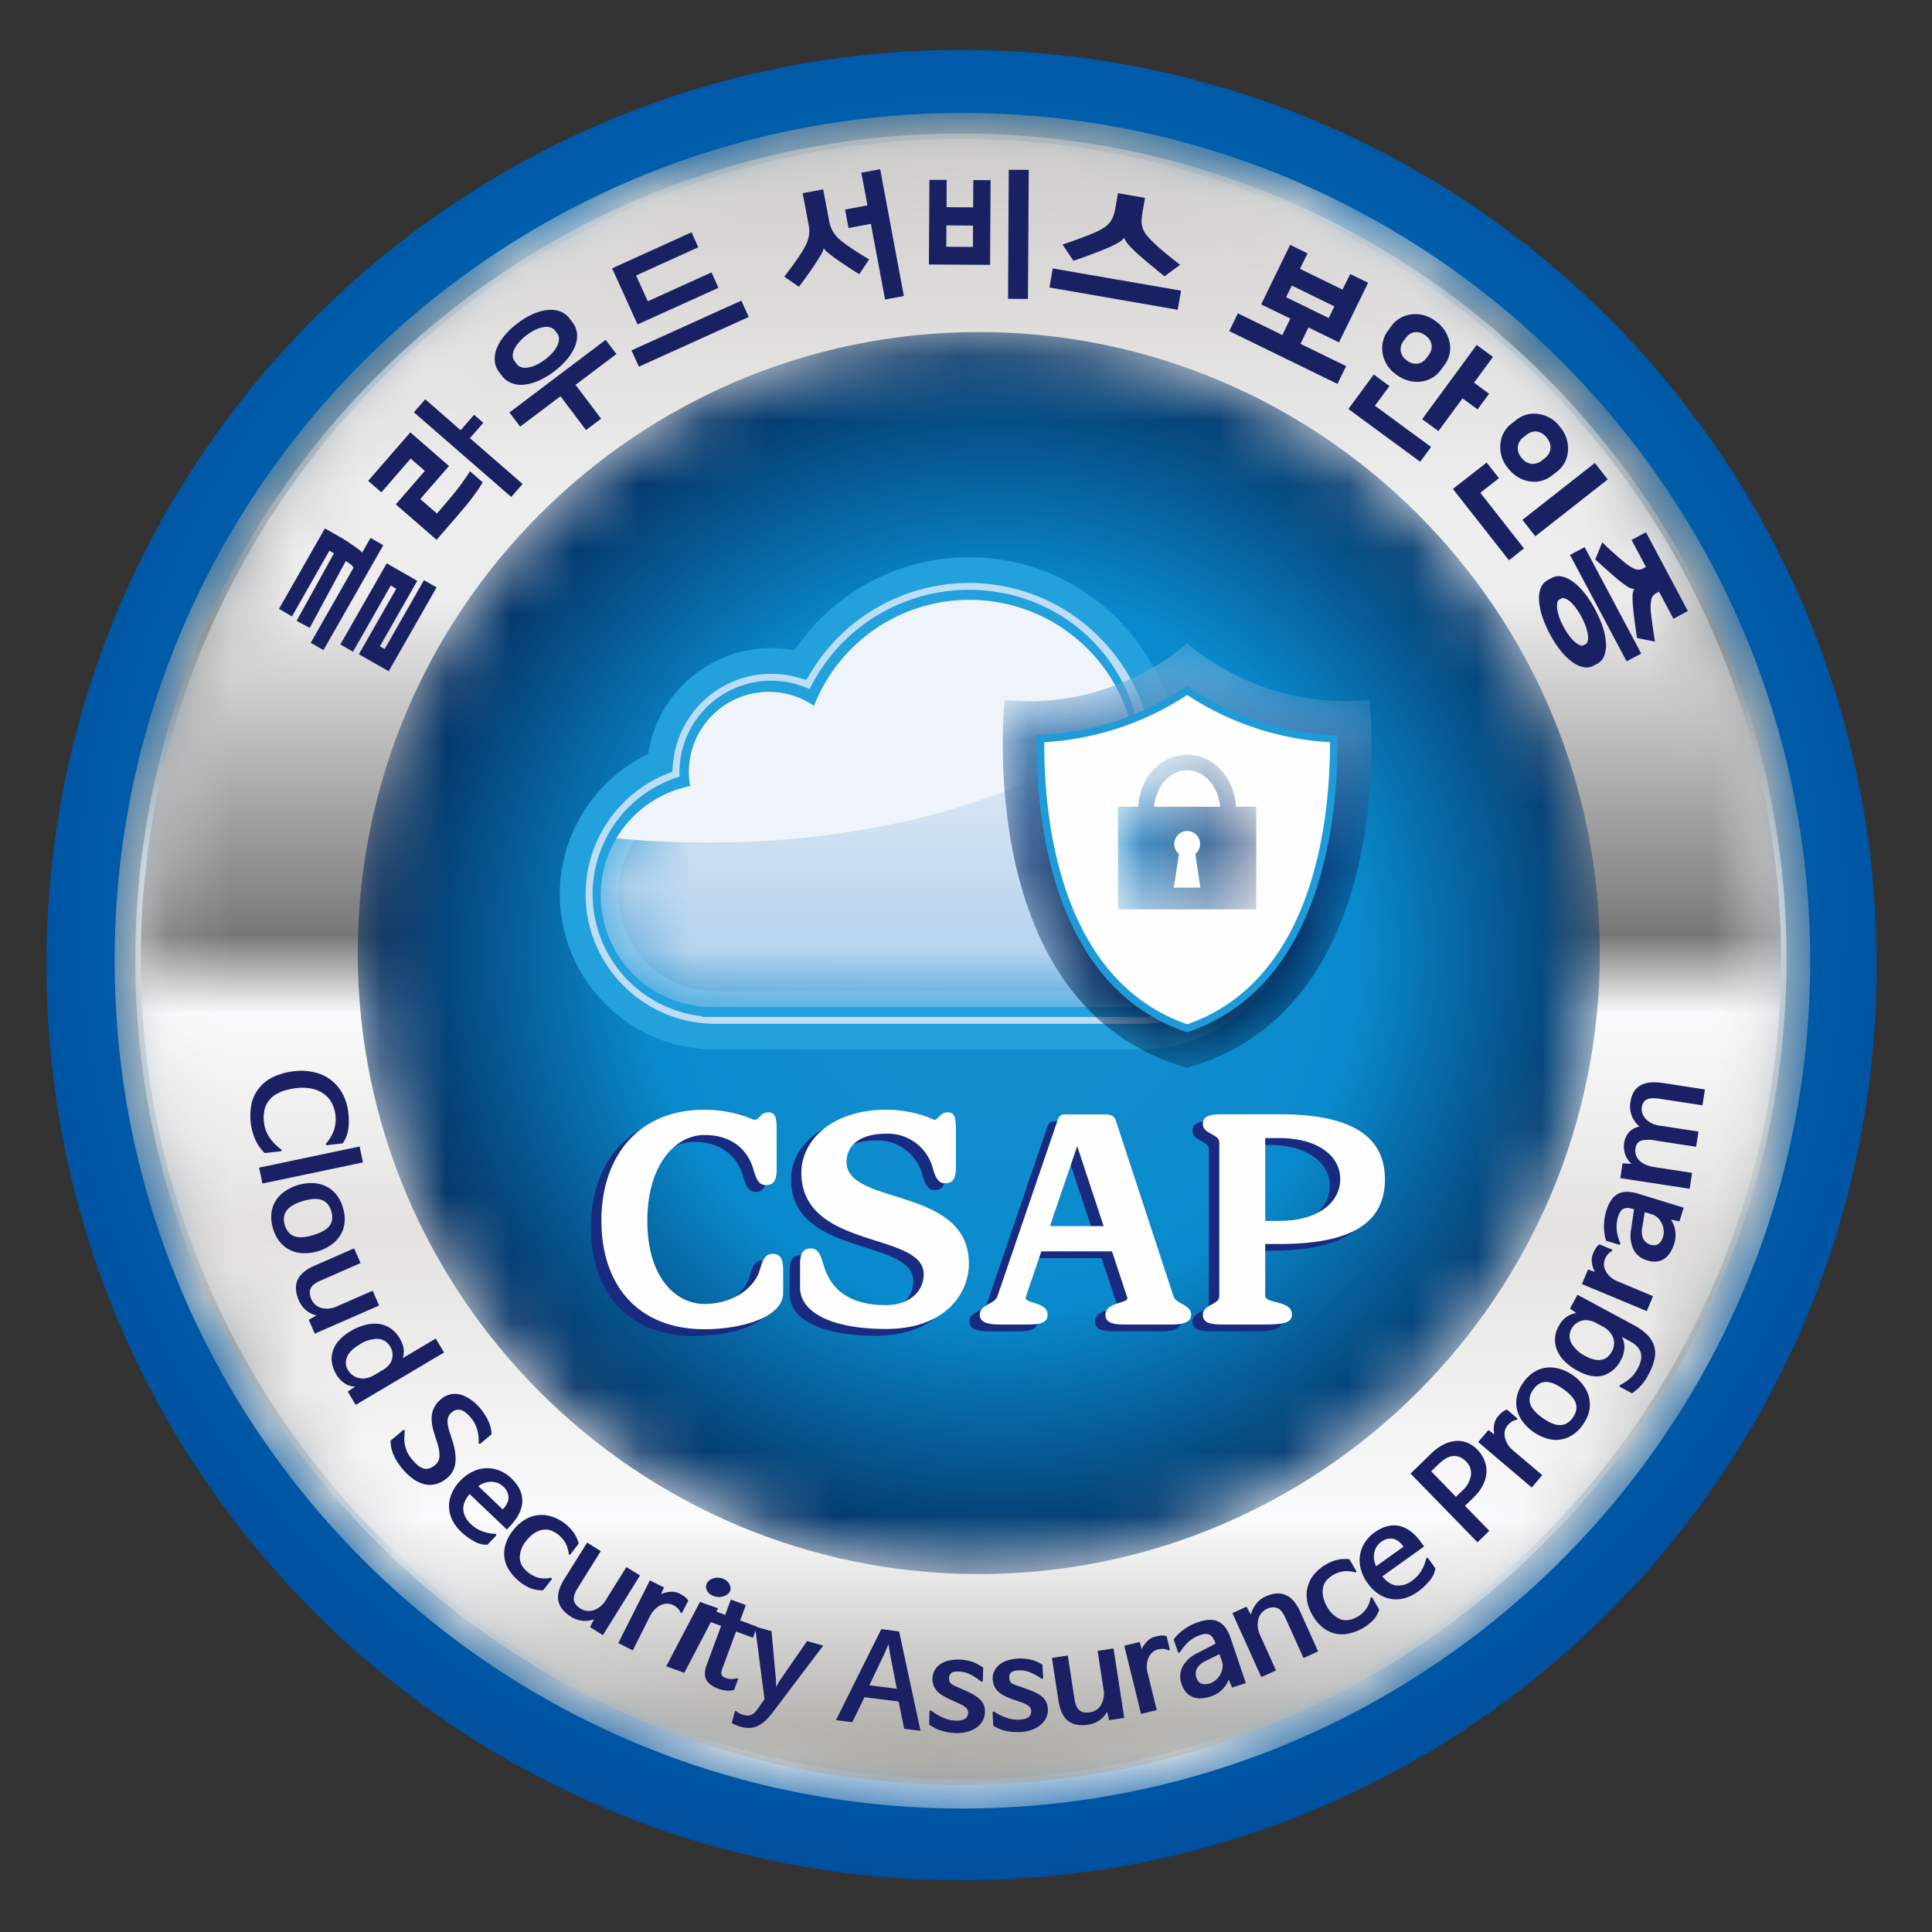
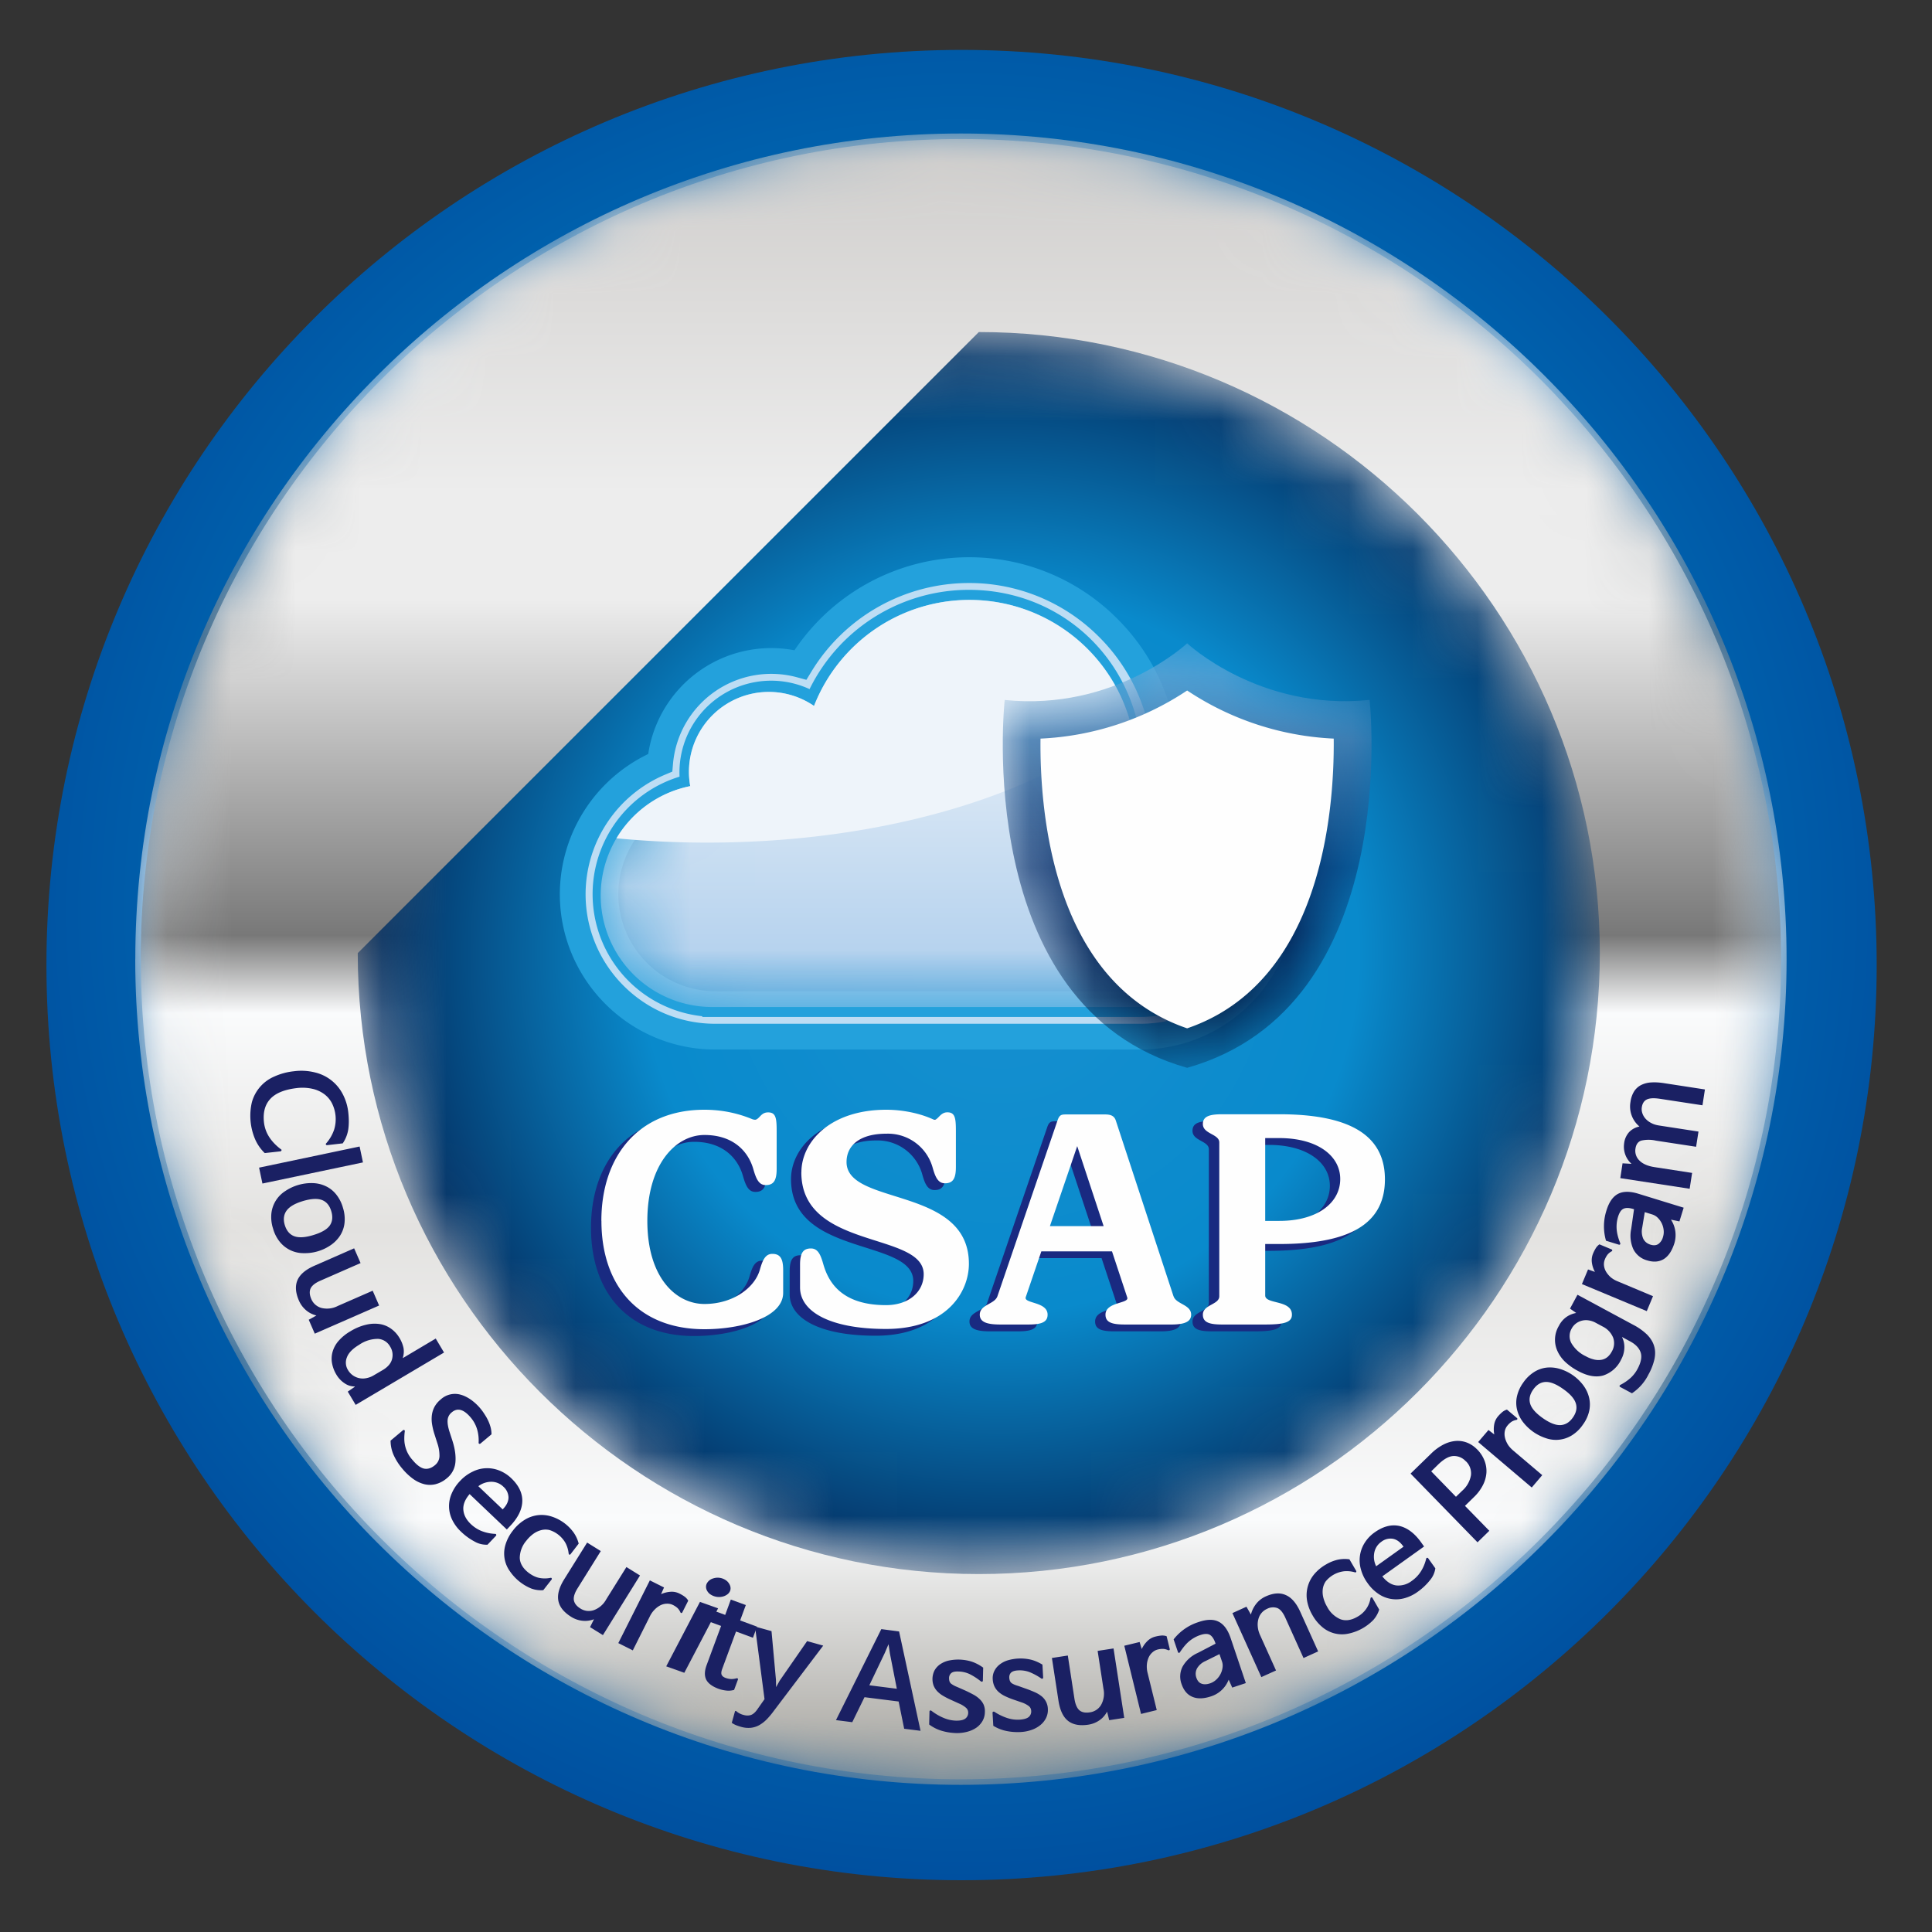
<svg xmlns="http://www.w3.org/2000/svg" xmlns:xlink="http://www.w3.org/1999/xlink" width="30" height="30" viewBox="0 0 30 30">
  <rect x="0" y="0" width="30" height="30" fill="#333333" stroke="none" />
  <defs>
    <radialGradient id="a" cy="46.955%" r="54.896%" fx="50%" fy="46.955%">
      <stop offset="0%" stop-color="#0787CA" />
      <stop offset="18.624%" stop-color="#0094D4" />
      <stop offset="100%" stop-color="#004E9E" />
    </radialGradient>
-     <path id="b" d="M.098 13.265c0 7.257 5.905 13.164 13.164 13.164 7.26 0 13.165-5.907 13.165-13.164C26.427 6.005 20.52.1 13.262.1 6.003.1.098 6.005.098 13.265" />
    <linearGradient id="c" x1="50%" x2="50%" y1="0%" y2="100%">
      <stop offset="0%" stop-color="#A4A29C" />
      <stop offset="6.445%" stop-color="#E3E2E0" />
      <stop offset="13.413%" stop-color="#A4A29C" />
      <stop offset="87.516%" stop-color="#E3E2E0" />
      <stop offset="93.959%" stop-color="#D5D4D2" />
      <stop offset="100%" stop-color="#FAFBFC" />
    </linearGradient>
    <path id="e" d="M.004 12.828c0 7.068 5.751 12.82 12.82 12.82 7.07 0 12.822-5.752 12.822-12.82 0-7.07-5.751-12.822-12.821-12.822C5.755.006.005 5.757.005 12.828" />
    <linearGradient id="f" x1="50%" x2="50%" y1="0%" y2="100%">
      <stop offset="0%" stop-color="#CFCDCB" />
      <stop offset="14.522%" stop-color="#FAFBFC" />
      <stop offset="30.334%" stop-color="#8D8C89" />
      <stop offset="44.46%" stop-color="#FAFBFC" />
      <stop offset="60.201%" stop-color="#E3E2E0" />
      <stop offset="74.388%" stop-color="#A4A29C" />
      <stop offset="87.555%" stop-color="#F2F3F3" />
      <stop offset="100%" stop-color="#A4A29C" />
    </linearGradient>
    <path id="h" d="M.09 12.828c0 7.02 5.713 12.734 12.735 12.734 7.022 0 12.735-5.713 12.735-12.734C25.56 5.805 19.847.092 12.825.092 5.803.092.089 5.805.089 12.828" />
    <linearGradient id="i" x1="49.994%" x2="49.994%" y1="0%" y2="100%">
      <stop offset="0%" stop-color="#CFCDCB" />
      <stop offset="21.492%" stop-color="#EDEDED" />
      <stop offset="27.99%" stop-color="#EDEDED" />
      <stop offset="48.535%" stop-color="#787878" />
      <stop offset="53.304%" stop-color="#FAFBFC" />
      <stop offset="66.427%" stop-color="#E3E2E0" />
      <stop offset="84.296%" stop-color="#FAFBFC" />
      <stop offset="100%" stop-color="#A4A29C" />
    </linearGradient>
    <path id="k" d="M.12 9.767c0 5.317 4.327 9.642 9.644 9.642 5.318 0 9.643-4.325 9.643-9.642 0-5.318-4.325-9.644-9.643-9.644C4.447.123.12 4.45.12 9.767" />
    <radialGradient id="l" cx="51.726%" r="52.642%" fx="51.726%" fy="50%" gradientTransform="matrix(0 1 -1 0 1.017 -.017)">
      <stop offset="0%" stop-color="#1790D0" />
      <stop offset="55.226%" stop-color="#098ACC" />
      <stop offset="100%" stop-color="#032657" />
    </radialGradient>
    <path id="n" d="M3.416 1.702a1.24 1.24 0 0 0-1.942 1.023c0 .076.007.15.02.222a1.732 1.732 0 0 0 .34 3.43H8.53a1.731 1.731 0 1 0 0-3.463c-.04 0-.082.001-.123.004A2.59 2.59 0 0 0 5.83.055a2.59 2.59 0 0 0-2.413 1.647" />
    <linearGradient id="o" x1="50.001%" x2="50.001%" y1=".001%" y2="99.998%">
      <stop offset="0%" stop-color="#FBFBFB" />
      <stop offset="100%" stop-color="#ABCCEC" />
    </linearGradient>
    <path id="q" d="M.11.879s-.527 4.766 2.833 5.713C6.303 5.645 5.776.879 5.776.879 4.067 1.056 2.943 0 2.943 0S1.818 1.056.11.88" />
    <linearGradient id="r" x1="50%" x2="50%" y1="0%" y2="100%">
      <stop offset="0%" stop-color="#79BAE7" />
      <stop offset="52.824%" stop-color="#09306B" />
      <stop offset="100%" stop-color="#001D43" />
    </linearGradient>
-     <path id="t" d="M.433.935H.12v1.594h2.147V.934h-.315c-.03-.45-.338-.805-.76-.805-.42 0-.727.356-.759.806zm.76-.564c.285 0 .484.26.514.564H.68C.71.632.908.37 1.193.37zm-.125 1.3a.203.203 0 0 1 .125-.36c.111 0 .202.09.202.202a.2.2 0 0 1-.074.155l.078.523H.987l.08-.52z" />
    <linearGradient id="u" x1="-6.279%" x2="112.044%" y1="63.781%" y2="63.781%">
      <stop offset="0%" stop-color="#3498D5" />
      <stop offset="82.05%" stop-color="#09306B" />
      <stop offset="100%" stop-color="#001D43" />
    </linearGradient>
  </defs>
  <g fill="none" fill-rule="evenodd">
    <path fill="url(#a)" d="M.072 14.573c0 7.847 6.362 14.21 14.21 14.21 7.848 0 14.21-6.363 14.21-14.21 0-7.849-6.362-14.211-14.21-14.211C6.434.362.072 6.724.072 14.573" transform="translate(.649 .413)" />
    <g transform="translate(1.682 1.654)">
      <mask id="d" fill="#fff">
        <use xlink:href="#b" />
      </mask>
-       <path fill="url(#c)" d="M.098 13.265c0 7.257 5.905 13.164 13.164 13.164 7.26 0 13.165-5.907 13.165-13.164C26.427 6.005 20.52.1 13.262.1 6.003.1.098 6.005.098 13.265" mask="url(#d)" />
    </g>
    <g transform="translate(2.096 2.067)">
      <mask id="g" fill="#fff">
        <use xlink:href="#e" />
      </mask>
      <path fill="url(#f)" d="M.004 12.828c0 7.068 5.751 12.82 12.82 12.82 7.07 0 12.822-5.752 12.822-12.82 0-7.07-5.751-12.822-12.821-12.822C5.755.006.005 5.757.005 12.828" mask="url(#g)" />
    </g>
    <g transform="translate(2.096 2.067)">
      <mask id="j" fill="#fff">
        <use xlink:href="#h" />
      </mask>
      <path fill="url(#i)" d="M.09 12.828c0 7.02 5.713 12.734 12.735 12.734 7.022 0 12.735-5.713 12.735-12.734C25.56 5.805 19.847.092 12.825.092 5.803.092.089 5.805.089 12.828" mask="url(#j)" />
    </g>
    <g transform="translate(5.435 5.033)">
      <mask id="m" fill="#fff">
        <use xlink:href="#k" />
      </mask>
-       <path fill="url(#l)" d="M.12 9.767c0 5.317 4.327 9.642 9.644 9.642 5.318 0 9.643-4.325 9.643-9.642 0-5.318-4.325-9.644-9.643-9.644C4.447.123.12 4.45.12 9.767" mask="url(#m)" />
+       <path fill="url(#l)" d="M.12 9.767c0 5.317 4.327 9.642 9.644 9.642 5.318 0 9.643-4.325 9.643-9.642 0-5.318-4.325-9.644-9.643-9.644" mask="url(#m)" />
    </g>
    <path fill="#1A2063" d="M4.365 17.848c.007.004.009.01.005.017a.019.019 0 0 1-.016.013l-.243.027a.668.668 0 0 1-.15-.216.93.93 0 0 1-.051-.569.608.608 0 0 1 .348-.403.982.982 0 0 1 .309-.083.866.866 0 0 1 .325.019.656.656 0 0 1 .431.338.794.794 0 0 1 .085.282c.011.1.011.187 0 .263a.528.528 0 0 1-.086.218l-.242.028a.019.019 0 0 1-.018-.008c-.005-.006-.004-.013.002-.019a.622.622 0 0 0 .125-.216.554.554 0 0 0-.038-.415.418.418 0 0 0-.121-.138.494.494 0 0 0-.183-.08.717.717 0 0 0-.242-.01c-.189.023-.325.078-.408.168-.083.09-.115.211-.098.365.01.084.038.161.084.231.046.07.107.132.182.188M5.636 18.05l-1.561.328-.052-.247 1.561-.328zM4.422 19.022c.027.088.075.146.145.173.07.027.169.022.294-.016.128-.038.214-.087.258-.147.043-.06.052-.135.025-.225-.026-.088-.074-.146-.144-.173-.07-.027-.168-.022-.296.016-.126.038-.21.087-.255.15-.043.061-.053.135-.027.222m-.182.055a.572.572 0 0 1-.025-.243.472.472 0 0 1 .216-.34.728.728 0 0 1 .421-.123c.073.002.14.017.202.046.062.028.117.07.163.126a.582.582 0 0 1 .108.21.581.581 0 0 1 .025.235.458.458 0 0 1-.067.195.527.527 0 0 1-.144.149.707.707 0 0 1-.42.127.473.473 0 0 1-.367-.167.568.568 0 0 1-.112-.215M4.912 20.426a.376.376 0 0 1-.161-.082.409.409 0 0 1-.109-.148c-.054-.124-.061-.23-.022-.32.039-.088.126-.162.263-.222l.616-.27.1.229-.623.273c-.081.035-.132.076-.153.121-.02.045-.017.1.011.165a.24.24 0 0 0 .155.137.363.363 0 0 0 .256-.03l.542-.237.1.23-.999.437-.094-.216.115-.064.003-.003zM5.805 21.355l.14-.082c.078-.047.126-.103.143-.17a.243.243 0 0 0-.03-.193.23.23 0 0 0-.186-.12.511.511 0 0 0-.294.091c-.1.06-.164.124-.19.193a.216.216 0 0 0 .015.199.267.267 0 0 0 .285.127.343.343 0 0 0 .117-.045m.398-.58a.5.5 0 0 1 .062.153c.01.05.006.103-.01.158l.001.002.51-.303.129.217-1.372.813-.123-.206.11-.076-.002-.004a.272.272 0 0 1-.158-.05.408.408 0 0 1-.126-.133.528.528 0 0 1-.068-.177.397.397 0 0 1 .008-.177.442.442 0 0 1 .091-.168.715.715 0 0 1 .188-.153.817.817 0 0 1 .252-.103.549.549 0 0 1 .214-.006.411.411 0 0 1 .17.075c.05.037.091.083.124.138M7.432 22.402a.62.62 0 0 0-.023-.206.505.505 0 0 0-.1-.185c-.108-.128-.205-.155-.293-.081a.169.169 0 0 0-.066.129c-.002.05.009.107.03.173l.047.145c.04.127.054.239.044.335a.353.353 0 0 1-.13.24.438.438 0 0 1-.176.094.366.366 0 0 1-.178 0 .515.515 0 0 1-.175-.084.918.918 0 0 1-.165-.157.895.895 0 0 1-.134-.21.547.547 0 0 1-.048-.225l.192-.161a.017.017 0 0 1 .02-.003c.006.003.01.008.009.016a.856.856 0 0 0-.008.12.49.49 0 0 0 .13.331c.064.077.124.12.179.132.055.01.111-.007.167-.054a.186.186 0 0 0 .07-.138.59.59 0 0 0-.033-.203l-.046-.144a1.026 1.026 0 0 1-.036-.151.502.502 0 0 1-.003-.14.378.378 0 0 1 .04-.128.387.387 0 0 1 .097-.116.325.325 0 0 1 .308-.075c.052.014.105.04.158.076a.79.79 0 0 1 .213.225c.02.03.039.062.055.096.017.034.03.07.04.106.01.037.015.074.015.113l-.171.143a.017.017 0 0 1-.02.003c-.006-.003-.01-.008-.009-.016M7.428 23.078l.378.36.004-.005c.058-.06.086-.121.086-.182a.23.23 0 0 0-.081-.167.265.265 0 0 0-.18-.075.334.334 0 0 0-.205.067l-.002.002zm.262.74c.007 0 .013.004.015.011.003.007.001.013-.004.019l-.131.138a.365.365 0 0 1-.199-.048.922.922 0 0 1-.212-.154.63.63 0 0 1-.136-.182.486.486 0 0 1-.01-.409.647.647 0 0 1 .134-.2.639.639 0 0 1 .19-.14.504.504 0 0 1 .413-.02.566.566 0 0 1 .19.122c.117.112.174.232.17.359-.004.127-.067.254-.187.38l-.053.056-.578-.55-.004.005c-.069.082-.1.162-.093.241.007.08.046.153.116.22.053.05.113.088.178.112a.654.654 0 0 0 .201.04zM8.83 24.124a.447.447 0 0 0-.05-.166.436.436 0 0 0-.249-.2.274.274 0 0 0-.128.002.361.361 0 0 0-.122.058.543.543 0 0 0-.108.106.419.419 0 0 0-.102.265c.002.086.048.164.137.233.053.04.107.067.162.079a.45.45 0 0 0 .178 0c.009-.002.015 0 .018.006.004.006.004.013 0 .019l-.13.166a.44.44 0 0 1-.185-.025.743.743 0 0 1-.335-.271.47.47 0 0 1-.067-.41.656.656 0 0 1 .116-.22.676.676 0 0 1 .18-.165.511.511 0 0 1 .202-.073.507.507 0 0 1 .216.02.676.676 0 0 1 .347.253c.034.05.06.106.076.168l-.127.165c-.005.006-.011.008-.018.006-.007-.002-.01-.007-.01-.016M9.221 25.144a.377.377 0 0 1-.178.023.407.407 0 0 1-.174-.061c-.115-.072-.181-.155-.199-.25-.018-.096.012-.206.091-.333l.356-.57.212.132-.36.577c-.047.075-.066.137-.058.186.009.05.043.093.103.13a.24.24 0 0 0 .205.025.361.361 0 0 0 .195-.169l.313-.501.211.131-.576.926-.2-.124.059-.118v-.004zM10.565 25.035a.227.227 0 0 0-.043-.064.301.301 0 0 0-.075-.05.19.19 0 0 0-.086-.019.235.235 0 0 0-.096.02.335.335 0 0 0-.093.065.387.387 0 0 0-.08.11l-.266.53-.225-.113.49-.974.22.11-.046.104a.418.418 0 0 1 .138-.036.263.263 0 0 1 .148.027c.03.015.056.03.079.047a.209.209 0 0 1 .057.063l-.092.182c-.003.007-.008.01-.016.01a.016.016 0 0 1-.014-.012M10.976 24.587a.162.162 0 0 1 .1-.078.224.224 0 0 1 .21.04.186.186 0 0 1 .041.051c.01.018.016.038.017.058a.11.11 0 0 1-.012.056.13.13 0 0 1-.041.046.2.2 0 0 1-.063.03.24.24 0 0 1-.21-.042.173.173 0 0 1-.04-.05.13.13 0 0 1-.015-.056c0-.02.004-.038.013-.055zm.174.388l-.524 1-.281-.1.524-1.001.281.1z" />
    <path fill="#1A2063" d="M11.435 26.061c.009-.002.015-.001.02.003.005.005.006.01.003.018l-.059.159a.314.314 0 0 1-.121.01.53.53 0 0 1-.13-.031c-.095-.037-.156-.084-.184-.143-.027-.059-.024-.132.008-.22l.225-.609-.17-.063.064-.171.17.062.087-.238.233.085-.088.239.262.097-.063.172-.263-.097-.217.587c-.012.035-.015.063-.007.084.009.02.028.037.058.048a.279.279 0 0 0 .09.019.278.278 0 0 0 .082-.011" />
    <path fill="#1A2063" d="M11.87 26.388l.001-.008-.147-1.123.256.071.069.756.002.114.055-.099.427-.616.25.07-.772 1.02c-.034.047-.07.088-.105.125a.534.534 0 0 1-.115.089.345.345 0 0 1-.13.042.405.405 0 0 1-.155-.015.804.804 0 0 1-.075-.025.348.348 0 0 1-.068-.037l.048-.172c.004-.016.014-.018.028-.004a.274.274 0 0 0 .113.055c.036.01.07.01.103.001.034-.01.067-.037.1-.082l.114-.162zM13.797 25.531l-.058.136-.24.502.427.054-.107-.545-.022-.147zm.164-.198l.333 1.543-.254-.032-.086-.423-.53-.067-.19.388-.253-.032.704-1.413.276.036zM15.233 26.11a.96.96 0 0 0-.177-.115.429.429 0 0 0-.176-.04c-.05-.002-.086.006-.108.024a.1.1 0 0 0-.035.08c0 .04.01.068.033.086a.376.376 0 0 0 .093.05l.129.057c.041.019.08.039.118.059.038.02.07.043.098.069.028.026.05.055.065.088a.26.26 0 0 1 .02.118.284.284 0 0 1-.037.138.324.324 0 0 1-.096.104.45.45 0 0 1-.142.063.61.61 0 0 1-.175.02.879.879 0 0 1-.213-.033.625.625 0 0 1-.202-.1l.005-.201c0-.008.004-.013.01-.016.006-.002.012-.001.019.003.06.046.122.083.187.11a.526.526 0 0 0 .19.044c.067.002.116-.008.147-.029a.112.112 0 0 0 .048-.095.098.098 0 0 0-.033-.075.393.393 0 0 0-.11-.067l-.114-.052a1.182 1.182 0 0 1-.13-.066.408.408 0 0 1-.094-.073.28.28 0 0 1-.057-.09.298.298 0 0 1 .015-.232.288.288 0 0 1 .083-.093.392.392 0 0 1 .13-.059.71.71 0 0 1 .356.012c.06.019.123.05.187.096l-.005.202c0 .008-.004.013-.01.015a.022.022 0 0 1-.019-.002M16.17 26.064a.953.953 0 0 0-.184-.1.434.434 0 0 0-.18-.026c-.05.003-.085.014-.106.034-.02.02-.03.047-.028.082.003.04.016.068.04.084.025.016.058.03.098.041l.132.047c.043.015.084.032.123.049a.47.47 0 0 1 .103.06.26.26 0 0 1 .103.198.283.283 0 0 1-.027.142.327.327 0 0 1-.087.11.452.452 0 0 1-.136.076.61.61 0 0 1-.173.034.878.878 0 0 1-.214-.015.63.63 0 0 1-.21-.082l-.012-.202c0-.008.003-.013.009-.016.006-.003.012-.003.019 0a.825.825 0 0 0 .196.096.523.523 0 0 0 .193.027c.066-.004.114-.017.143-.04a.111.111 0 0 0 .04-.1.097.097 0 0 0-.038-.072.395.395 0 0 0-.115-.058l-.119-.041a1.153 1.153 0 0 1-.135-.055.41.41 0 0 1-.1-.066.278.278 0 0 1-.063-.084.3.3 0 0 1-.027-.114.25.25 0 0 1 .022-.12.288.288 0 0 1 .075-.098.39.39 0 0 1 .125-.07.71.71 0 0 1 .356-.017c.062.013.127.04.194.08l.011.201c0 .008-.002.013-.008.016-.006.003-.012.003-.02 0M17.19 26.58c-.03.055-.07.1-.12.134a.41.41 0 0 1-.172.067c-.134.02-.238 0-.314-.06-.076-.06-.125-.165-.148-.312l-.102-.664.247-.038.103.672c.014.087.04.147.078.179.039.032.093.042.162.031a.24.24 0 0 0 .173-.114.362.362 0 0 0 .037-.255l-.09-.585.247-.038.166 1.078-.233.036-.032-.128-.002-.003zM18.139 25.624a.226.226 0 0 0-.074-.02.308.308 0 0 0-.09.01.188.188 0 0 0-.077.041.235.235 0 0 0-.06.078.335.335 0 0 0-.029.11.393.393 0 0 0 .011.135l.142.576-.244.06-.26-1.059.238-.058.033.109a.422.422 0 0 1 .082-.118.264.264 0 0 1 .13-.075.56.56 0 0 1 .09-.016.208.208 0 0 1 .084.01l.049.199c.001.007 0 .013-.007.017a.016.016 0 0 1-.018 0M18.975 25.8l-.039-.115-.22.109a.279.279 0 0 0-.128.112.179.179 0 0 0-.01.148c.017.047.043.078.08.09.036.014.08.012.132-.005a.261.261 0 0 0 .093-.055.31.31 0 0 0 .1-.185.204.204 0 0 0-.008-.1m-.653-.143c-.005.007-.01.01-.017.01-.007-.002-.012-.006-.014-.013l-.067-.197a.793.793 0 0 1 .385-.268c.13-.045.235-.047.314-.006.08.04.142.124.186.253l.236.7-.211.07-.054-.121h-.002a.437.437 0 0 1-.267.255c-.117.04-.215.043-.294.01-.08-.033-.135-.099-.169-.197a.339.339 0 0 1 .015-.273.508.508 0 0 1 .237-.213l.275-.143-.003-.01c-.022-.064-.05-.106-.085-.127-.035-.02-.085-.019-.152.004a.532.532 0 0 0-.164.091c-.05.04-.1.1-.149.175M19.423 25.069l.002-.001a.439.439 0 0 1 .078-.16.39.39 0 0 1 .154-.12c.116-.052.218-.06.308-.02.089.038.164.124.225.259l.278.616-.227.103-.283-.627c-.037-.082-.079-.132-.126-.15a.2.2 0 0 0-.157.013.239.239 0 0 0-.135.16.324.324 0 0 0-.009.12c.004.044.017.09.04.138l.243.539-.228.103-.449-.994.218-.099.068.12zM21.039 24.415a.449.449 0 0 0-.173-.016.434.434 0 0 0-.28.156.276.276 0 0 0-.046.12.36.36 0 0 0 .009.134.53.53 0 0 0 .058.14.419.419 0 0 0 .206.194c.08.03.17.018.268-.04a.4.4 0 0 0 .2-.285c.002-.008.006-.013.013-.014.008-.001.013.001.017.008l.105.182a.437.437 0 0 1-.092.162.751.751 0 0 1-.377.209.472.472 0 0 1-.405-.092.661.661 0 0 1-.161-.191.671.671 0 0 1-.085-.228.507.507 0 0 1 .109-.407.677.677 0 0 1 .187-.155.631.631 0 0 1 .177-.072.522.522 0 0 1 .185-.007l.105.18c.003.007.003.013-.002.018-.004.006-.01.007-.018.004M21.37 24.32l.424-.303-.004-.005c-.048-.068-.102-.107-.162-.118a.23.23 0 0 0-.18.048.265.265 0 0 0-.107.162.333.333 0 0 0 .027.215l.001.002zm.776-.117a.015.015 0 0 1 .014-.013.017.017 0 0 1 .017.007l.111.156a.364.364 0 0 1-.084.185.918.918 0 0 1-.191.18.635.635 0 0 1-.205.099.485.485 0 0 1-.403-.067.65.65 0 0 1-.171-.17.64.64 0 0 1-.102-.212.507.507 0 0 1 .058-.41.563.563 0 0 1 .155-.163c.132-.094.26-.127.385-.1.124.029.237.114.338.256l.045.063-.649.464.004.004c.067.083.14.129.22.137a.341.341 0 0 0 .237-.073.519.519 0 0 0 .144-.154.652.652 0 0 0 .077-.19zM22.76 22.69a.245.245 0 0 0-.188-.081c-.072.002-.151.046-.238.13l-.11.108.384.395.096-.093a.411.411 0 0 0 .137-.242.259.259 0 0 0-.08-.218m.175-.184a.51.51 0 0 1 .115.175.443.443 0 0 1 .03.189.496.496 0 0 1-.055.193.683.683 0 0 1-.137.183l-.141.138.378.387-.183.179-1.04-1.067.319-.31a.78.78 0 0 1 .194-.142.507.507 0 0 1 .191-.055.4.4 0 0 1 .178.028.442.442 0 0 1 .15.102M23.546 22.048a.224.224 0 0 0-.072.027.298.298 0 0 0-.066.061.191.191 0 0 0-.04.08.234.234 0 0 0-.001.097c.006.034.02.07.04.106.02.036.05.07.088.103l.453.384-.163.192-.832-.706.16-.187.09.069a.421.421 0 0 1-.003-.143.265.265 0 0 1 .061-.138.593.593 0 0 1 .065-.065.207.207 0 0 1 .074-.04l.155.131c.006.005.008.011.006.018-.003.007-.008.01-.015.011M24.423 22.012c.053-.075.069-.149.046-.221-.022-.072-.087-.146-.194-.221-.109-.078-.2-.114-.275-.111-.075.003-.139.042-.193.119-.053.075-.068.148-.046.22.021.071.087.146.196.223.107.075.198.111.274.108.076-.004.14-.043.192-.117m.156.11a.572.572 0 0 1-.176.169.47.47 0 0 1-.401.04.738.738 0 0 1-.357-.255.523.523 0 0 1-.088-.186.455.455 0 0 1-.002-.206.583.583 0 0 1 .098-.215.58.58 0 0 1 .17-.165.458.458 0 0 1 .194-.068.529.529 0 0 1 .206.021.713.713 0 0 1 .36.251.52.52 0 0 1 .09.185c.017.065.02.135.006.207a.567.567 0 0 1-.1.222M24.888 20.599l-.112-.06a.317.317 0 0 0-.106-.036.258.258 0 0 0-.198.048.241.241 0 0 0-.068.08.232.232 0 0 0-.005.223.508.508 0 0 0 .226.206.488.488 0 0 0 .14.053c.04.008.079.007.112 0a.202.202 0 0 0 .087-.044.279.279 0 0 0 .062-.079.255.255 0 0 0 .022-.221.332.332 0 0 0-.16-.17m.272.906a.755.755 0 0 0 .16-.109.512.512 0 0 0 .104-.133c.058-.106.075-.193.052-.262-.023-.068-.077-.126-.163-.172l-.126-.068v.002c.025.05.038.105.036.167a.4.4 0 0 1-.05.181.468.468 0 0 1-.277.247c-.115.033-.246.01-.393-.07a.918.918 0 0 1-.199-.141.536.536 0 0 1-.121-.17.42.42 0 0 1 .023-.389.379.379 0 0 1 .12-.14.384.384 0 0 1 .147-.06l.001-.001-.095-.067.116-.215.867.467a.917.917 0 0 1 .213.151c.053.054.09.112.109.175.02.063.022.13.007.204a.886.886 0 0 1-.093.24.75.75 0 0 1-.257.293l-.183-.098c-.007-.004-.01-.01-.01-.016.002-.006.005-.012.012-.016M25.024 19.431a.226.226 0 0 0-.06.048.299.299 0 0 0-.044.078.192.192 0 0 0-.014.087.238.238 0 0 0 .028.094c.016.03.04.06.07.089a.39.39 0 0 0 .116.07l.548.23-.097.232-1.007-.42.095-.227.107.038a.417.417 0 0 1-.046-.135.267.267 0 0 1 .017-.15.6.6 0 0 1 .041-.081.207.207 0 0 1 .058-.062l.189.079c.007.003.01.008.01.015 0 .007-.004.012-.01.015M25.656 18.858l-.116-.036-.04.242a.28.28 0 0 0 .016.17c.023.046.06.077.115.094.048.014.088.01.12-.011a.197.197 0 0 0 .072-.11.262.262 0 0 0 .01-.108.312.312 0 0 0-.092-.19.204.204 0 0 0-.085-.051m-.497.446c.002.008.002.014-.003.019-.005.005-.011.006-.019.004l-.199-.061a.804.804 0 0 1 .007-.47c.04-.13.1-.216.18-.258.079-.041.184-.042.314-.002l.705.217-.066.213-.13-.027v.002a.436.436 0 0 1 .051.366c-.037.117-.092.199-.164.244-.073.044-.16.051-.259.02a.339.339 0 0 1-.212-.17.506.506 0 0 1-.035-.317l.044-.307-.01-.003c-.065-.02-.115-.022-.152-.005-.037.016-.065.058-.086.125a.53.53 0 0 0-.022.187c.004.065.022.139.056.223M25.456 17.491a.403.403 0 0 1-.138-.38.414.414 0 0 1 .057-.165.281.281 0 0 1 .109-.098.397.397 0 0 1 .157-.04c.06-.004.128 0 .203.012l.63.097-.038.246-.655-.1c-.095-.015-.164-.012-.208.009-.043.02-.07.061-.079.121a.197.197 0 0 0 .008.092c.01.03.025.058.048.084a.303.303 0 0 0 .088.068c.036.02.078.033.126.04l.61.094-.037.236-.622-.095a.516.516 0 0 0-.233 0c-.048.018-.076.058-.086.12a.211.211 0 0 0 .06.188c.051.052.13.087.235.103l.584.09-.038.246-1.077-.165.035-.23.137.008v-.002a.358.358 0 0 1-.113-.313.315.315 0 0 1 .08-.18.302.302 0 0 1 .157-.084v-.002z" />
    <path fill="#BDDDF4" stroke="#23A1DC" stroke-width=".4" d="M15.045 8.853a3.065 3.065 0 0 0-2.616 1.471 1.731 1.731 0 0 0-2.178 1.52 2.218 2.218 0 0 0-1.358 2.04c0 1.22.992 2.213 2.212 2.213h6.602c1.22 0 2.212-.992 2.212-2.213a2.216 2.216 0 0 0-1.822-2.177 3.04 3.04 0 0 0-.889-1.958 3.041 3.041 0 0 0-2.163-.896zm0 .506c1.41 0 2.495 1.113 2.495 2.524 0 .09-.042.379-.052.467.04-.003.152-.019.193-.019.943 0 1.733.61 1.733 1.553s-.764 1.707-1.707 1.707h-6.602a1.707 1.707 0 0 1-.335-3.38 1.224 1.224 0 0 1 1.895-1.228 2.556 2.556 0 0 1 2.38-1.624z" />
    <g transform="translate(9.224 9.26)">
      <mask id="p" fill="#fff">
        <use xlink:href="#n" />
      </mask>
      <path fill="url(#o)" d="M3.416 1.702a1.24 1.24 0 0 0-1.942 1.023c0 .076.007.15.02.222a1.732 1.732 0 0 0 .34 3.43H8.53a1.731 1.731 0 1 0 0-3.463c-.04 0-.082.001-.123.004A2.59 2.59 0 0 0 5.83.055a2.59 2.59 0 0 0-2.413 1.647" mask="url(#p)" />
    </g>
    <path fill="#EEF4FA" d="M9.572 13.017c.457.044.928.067 1.41.067 2.785 0 5.222-.765 6.558-1.908a2.592 2.592 0 0 0-4.9-.214 1.24 1.24 0 0 0-1.922 1.245c-.487.097-.9.398-1.146.81" />
    <g transform="translate(15.491 9.989)">
      <mask id="s" fill="#fff">
        <use xlink:href="#q" />
      </mask>
      <path fill="url(#r)" d="M.11.879s-.527 4.766 2.833 5.713C6.303 5.645 5.776.879 5.776.879 4.067 1.056 2.943 0 2.943 0S1.818 1.056.11.88" mask="url(#s)" />
    </g>
    <g>
      <path fill="#FEFEFE" d="M18.434 15.968c-2.086-.712-2.29-3.352-2.277-4.499a4.472 4.472 0 0 0 2.277-.747 4.474 4.474 0 0 0 2.276.747c.011 1.147-.197 3.788-2.276 4.499" />
-       <path fill="#1E9BD8" d="M16.215 11.525c-.005 1.129.212 3.68 2.22 4.38 1.998-.697 2.22-3.25 2.217-4.38a4.503 4.503 0 0 1-2.218-.733 4.508 4.508 0 0 1-2.22.733zm2.22 4.504l-.02-.006c-2.13-.727-2.33-3.427-2.316-4.555v-.055l.056-.002c1-.04 1.774-.423 2.247-.738l.032-.02.032.02a4.386 4.386 0 0 0 2.247.738l.055.002v.055c.011 1.128-.193 3.83-2.315 4.555l-.019.006z" />
    </g>
    <g transform="translate(17.24 11.592)">
      <mask id="v" fill="#fff">
        <use xlink:href="#t" />
      </mask>
      <path fill="url(#u)" d="M.433.935H.12v1.594h2.147V.934h-.315c-.03-.45-.338-.805-.76-.805-.42 0-.727.356-.759.806zm.76-.564c.285 0 .484.26.514.564H.68C.71.632.908.37 1.193.37zm-.125 1.3a.203.203 0 0 1 .125-.36c.111 0 .202.09.202.202a.2.2 0 0 1-.074.155l.078.523H.987l.08-.52z" mask="url(#v)" />
    </g>
    <g>
      <path fill="#192A81" d="M9.177 19.064c0-1 .572-1.725 1.6-1.725.25 0 .497.044.742.145.114.044.109-.105.247-.105.12 0 .133.089.133.29v.589c0 .185-.052.25-.17.25-.112 0-.153-.11-.193-.25-.08-.279-.315-.528-.758-.528-.444 0-.888.451-.888 1.334 0 .879.444 1.29.888 1.29.443 0 .778-.25.859-.528.04-.141.08-.25.193-.25.117 0 .17.065.17.25v.355c0 .383-.65.565-1.222.565-1.029 0-1.601-.682-1.601-1.682M12.283 18.31c0-.476.451-.971 1.318-.971.238 0 .508.047.73.148.068.033.097-.109.217-.109.121 0 .133.09.133.291v.56c0 .186-.052.25-.17.25-.112 0-.153-.109-.192-.25a.72.72 0 0 0-.718-.52c-.415 0-.617.186-.617.44 0 .685 1.899.37 1.899 1.58 0 .436-.338 1.012-1.286 1.012-.856 0-1.335-.262-1.335-.645v-.355c0-.185.053-.25.17-.25.112 0 .152.11.193.25.08.278.286.63.972.63.355 0 .584-.206.584-.48 0-.666-1.898-.371-1.898-1.581M16.141 19.145h.835l-.411-1.242-.424 1.242zm1.92 1.088c.04.125.274.13.274.287 0 .112-.109.149-.29.153h-.738c-.202 0-.302-.032-.302-.153 0-.202.37-.17.338-.266l-.238-.718H16.01l-.243.71c-.036.104.34.068.34.274 0 .12-.102.153-.303.153h-.427c-.202 0-.323-.032-.323-.153 0-.157.23-.162.274-.287l.932-2.726c.032-.096.064-.096.145-.096h.592c.08 0 .145.016.17.096l.895 2.726zM19.485 17.778v1.286h.217c.597 0 .944-.282.948-.645.004-.363-.35-.641-.948-.641h-.217zm-.968-.218c0-.12.1-.153.303-.153h.882c1.057 0 1.642.303 1.642 1.012 0 .714-.585 1.004-1.642 1.004h-.217v.798c0 .142.415.065.415.299 0 .12-.12.153-.423.153h-.657c-.202 0-.303-.032-.303-.153 0-.157.254-.153.254-.287v-2.387c0-.132-.254-.129-.254-.286z" />
      <path fill="#FEFEFE" d="M9.338 18.958c0-1 .572-1.726 1.6-1.726.25 0 .497.045.742.146.114.045.109-.105.247-.105.121 0 .133.09.133.29v.589c0 .185-.052.25-.17.25-.112 0-.152-.109-.193-.25-.08-.278-.315-.528-.758-.528-.444 0-.887.451-.887 1.334 0 .88.443 1.29.887 1.29.443 0 .778-.25.859-.528.04-.14.081-.25.194-.25.117 0 .169.065.169.25v.355c0 .383-.65.565-1.222.565-1.029 0-1.6-.681-1.6-1.682M12.444 18.204c0-.476.451-.972 1.319-.972.237 0 .507.049.728.15.07.032.098-.11.219-.11s.133.09.133.292v.56c0 .185-.052.25-.17.25-.113 0-.153-.109-.193-.25a.72.72 0 0 0-.717-.52c-.416 0-.618.185-.618.44 0 .685 1.9.37 1.9 1.58 0 .435-.34 1.012-1.287 1.012-.855 0-1.335-.262-1.335-.645v-.355c0-.186.053-.25.17-.25.113 0 .153.109.193.25.081.278.287.63.972.63.355 0 .585-.207.585-.48 0-.666-1.9-.372-1.9-1.582M16.303 19.039h.834l-.41-1.242-.424 1.242zm1.92 1.089c.04.125.273.128.273.286 0 .113-.108.15-.29.153h-.738c-.201 0-.302-.032-.302-.153 0-.201.37-.17.338-.266l-.237-.717H16.17l-.242.71c-.037.104.339.067.339.273 0 .12-.102.153-.303.153h-.427c-.201 0-.323-.032-.323-.153 0-.158.23-.16.274-.286l.932-2.726c.032-.097.065-.097.145-.097h.593c.08 0 .144.016.169.097l.895 2.726zM19.646 17.672v1.286h.218c.597 0 .944-.282.947-.645.004-.363-.35-.641-.947-.641h-.218zm-.968-.217c0-.12.101-.153.302-.153h.884c1.056 0 1.641.302 1.641 1.011 0 .714-.585 1.004-1.641 1.004h-.218v.799c0 .14.415.064.415.298 0 .12-.12.153-.423.153h-.658c-.2 0-.302-.032-.302-.153 0-.158.255-.153.255-.286V17.74c0-.133-.255-.13-.255-.286z" />
-       <path fill="#1A2163" d="M6.036 10.423l-.463-.264.58-1.017-.085-.05-.586 1.027-.197-.112.72-1.26.474.272-.58 1.017.074.042.61-1.069.196.112-.743 1.302zm-.282-2.07l.198.113-.929 1.628-.198-.113.665-1.167c-.025-.023-.008-.02-.035-.042a1.982 1.982 0 0 0-.085-.062l-.561 1.04-.203-.11.58-1.048-.003-.002-.068-.039-.581 1.02-.202-.116.713-1.25.264.151.082.05a8.43 8.43 0 0 1 .186.13c.032.023.018.02.047.044l.13-.227zM7.505 6.565l-.208.239.818.711-.176.202-1.512-1.315.176-.202.55.48.209-.24.143.125zm-.979 1.184l.259.225.088-.102.13-.153a3.512 3.512 0 0 0 .202-.263c.03-.043.062-.089.093-.138l.198.172c-.029.043-.042.069-.072.112a3.462 3.462 0 0 1-.227.295c-.047.057-.1.119-.16.188l-.258.297-.633-.55.451-.52-.22-.191-.455.524-.205-.178.655-.754.6.523-.446.513zM8.464 5.582a.775.775 0 0 0 .12-.11.442.442 0 0 0 .072-.109.24.24 0 0 0 .024-.1.135.135 0 0 0-.027-.084l-.035-.046a.138.138 0 0 0-.074-.05.233.233 0 0 0-.102-.004.452.452 0 0 0-.125.04.808.808 0 0 0-.258.195.46.46 0 0 0-.073.109.23.23 0 0 0-.024.1c0 .031.01.06.027.084l.035.046c.019.025.043.04.074.05.03.009.065.01.102.004a.476.476 0 0 0 .125-.04.786.786 0 0 0 .139-.085zm-.425-.564c.082-.062.164-.11.244-.145a.743.743 0 0 1 .227-.06.427.427 0 0 1 .192.024c.058.023.106.06.144.11l.047.063c.039.05.06.108.067.17a.424.424 0 0 1-.029.191.743.743 0 0 1-.12.201 1.197 1.197 0 0 1-.207.196 1.206 1.206 0 0 1-.246.146.75.75 0 0 1-.225.06.424.424 0 0 1-.192-.026.328.328 0 0 1-.145-.11l-.047-.062a.325.325 0 0 1-.066-.17.421.421 0 0 1 .029-.191.737.737 0 0 1 .119-.2 1.18 1.18 0 0 1 .208-.197zm1.06 1.66l-.396-.525-.626.472-.166-.22 1.494-1.128.167.22-.635.479.397.526-.235.177zM11.157 4.469L9.9 5.038l-.395-.871 1.234-.56.104.233-.966.438.182.4.989-.448.108.239zm.355.2l.115.253-1.706.772-.115-.253 1.706-.773zM13.743 4.651l-.22-1.175-.347.065-.054-.287.348-.065-.095-.507.292-.055.368 1.97-.292.054zm-.954-.794a.304.304 0 0 1-.03.08 4.493 4.493 0 0 1-.19.293 8.58 8.58 0 0 1-.163.223l-.228-.157c.11-.14.204-.272.282-.395.026-.043.047-.083.063-.118a.47.47 0 0 0 .03-.309L12.464 3l.318-.06.09.475c.007.042.017.08.03.112a.454.454 0 0 0 .116.173c.028.026.062.054.102.084.056.04.114.08.173.119.06.038.128.08.204.124l-.154.23a6.514 6.514 0 0 1-.39-.258 4.09 4.09 0 0 1-.099-.077.313.313 0 0 1-.062-.065h-.003zM15.653 4.64l.011-2.004.31.002-.012 2.004-.31-.002zm-.959-.808l.414.002.001-.331-.413-.003-.002.332zm-.27.275l.008-1.314h.268l-.002.424.413.003.003-.424.268.002-.008 1.315-.95-.006zM17.456 3.695a.347.347 0 0 1-.098.077c-.05.03-.115.061-.197.094a9.18 9.18 0 0 1-.492.184l-.17-.253c.095-.032.183-.062.262-.092.08-.028.16-.06.242-.096.055-.024.1-.049.138-.073a.35.35 0 0 0 .147-.183.928.928 0 0 0 .034-.137L17.36 3l.42.073-.038.216a.954.954 0 0 0-.015.14.327.327 0 0 0 .082.227c.03.038.07.08.123.13.06.056.122.11.184.16.061.05.131.106.209.166l-.243.179-.214-.176a5.46 5.46 0 0 1-.192-.164 1.633 1.633 0 0 1-.151-.15.326.326 0 0 1-.067-.106h-.002zm.883.818l-.051.297-1.992-.346.051-.296 1.992.345zM19.97 4.615l.662.323.088-.181-.661-.323-.088.18zm.822.701l-.474-.231-.124.254.709.346-.135.276-1.681-.82.135-.276.69.337.125-.255-.454-.22.45-.925.27.132-.117.24.66.323.12-.242.278.136-.452.925zM22.944 6.357l-.234-.171-.374.508-.253-.185.847-1.153.253.186-.294.4.234.172-.179.243zM21.35 6.3l.872.64-.169.23-1.115-.819.394-.536.243.18-.225.305zm.84-.793a.218.218 0 0 0 .033-.068.193.193 0 0 0-.02-.157.248.248 0 0 0-.07-.074.27.27 0 0 0-.092-.045.205.205 0 0 0-.085-.002.182.182 0 0 0-.07.03.225.225 0 0 0-.054.052l-.042.057a.211.211 0 0 0-.04.145.205.205 0 0 0 .027.079.246.246 0 0 0 .07.074.242.242 0 0 0 .092.045.193.193 0 0 0 .154-.028.209.209 0 0 0 .055-.052l.042-.056zm-.579-.452a.444.444 0 0 1 .283-.17.52.52 0 0 1 .193.004.552.552 0 0 1 .208.1.534.534 0 0 1 .219.352.442.442 0 0 1-.079.32l-.067.09a.44.44 0 0 1-.281.171.497.497 0 0 1-.195-.006.543.543 0 0 1-.207-.097.506.506 0 0 1-.219-.353.43.43 0 0 1 .012-.176.435.435 0 0 1 .067-.144l.066-.091zM23.64 8.072l1.125-.883.2.256-1.125.882-.2-.255zm-.653-.42l.677.864-.233.184-.87-1.108.524-.41.191.243-.289.227zm1.006-.541a.236.236 0 0 0 .052-.058.203.203 0 0 0 .024-.162.25.25 0 0 0-.05-.094.252.252 0 0 0-.08-.07.205.205 0 0 0-.083-.027.197.197 0 0 0-.08.011.242.242 0 0 0-.067.037l-.058.045a.237.237 0 0 0-.052.058.203.203 0 0 0-.024.163c.008.03.024.061.05.093a.258.258 0 0 0 .079.07.201.201 0 0 0 .163.015.23.23 0 0 0 .069-.036l.057-.045zm-.442-.596a.44.44 0 0 1 .317-.089.504.504 0 0 1 .36.208.512.512 0 0 1 .116.398.441.441 0 0 1-.162.287l-.089.07a.443.443 0 0 1-.317.089.5.5 0 0 1-.186-.058.552.552 0 0 1-.173-.15.501.501 0 0 1-.116-.398.437.437 0 0 1 .161-.287l.09-.07zM24.278 9.73c.027.053.056.099.086.139.03.04.06.072.088.097a.268.268 0 0 0 .08.052c.023.01.043.01.06 0l.03-.016c.016-.008.027-.025.033-.05a.275.275 0 0 0 .002-.095.66.66 0 0 0-.032-.126 1.014 1.014 0 0 0-.067-.15 1.045 1.045 0 0 0-.086-.138.67.67 0 0 0-.087-.098.286.286 0 0 0-.08-.05c-.024-.01-.044-.01-.06-.002l-.03.016c-.017.009-.028.026-.033.051a.278.278 0 0 0-.002.095c.005.037.015.08.031.126.017.048.039.098.067.15zm-.029-.778c.056.01.113.036.172.078.06.043.12.1.18.175.06.074.116.161.17.263.054.102.095.198.123.288.027.09.042.172.044.245a.454.454 0 0 1-.03.188.226.226 0 0 1-.103.115l-.065.035a.223.223 0 0 1-.153.02.438.438 0 0 1-.173-.08.92.92 0 0 1-.178-.173 1.594 1.594 0 0 1-.17-.262 1.67 1.67 0 0 1-.124-.29.93.93 0 0 1-.044-.245.433.433 0 0 1 .03-.187.23.23 0 0 1 .104-.114l.065-.035a.225.225 0 0 1 .152-.021zm1.31-.687l.65 1.223-.224.12-.223-.42-.044.023a.15.15 0 0 0-.078.106.708.708 0 0 0-.003.21 7.737 7.737 0 0 0 .062.436l-.28-.057a13.686 13.686 0 0 1-.035-.246c-.01-.077-.02-.16-.028-.25a1.64 1.64 0 0 1-.006-.15c0-.048.01-.086.028-.114a.212.212 0 0 1-.11-.04 1.343 1.343 0 0 1-.121-.088 6.438 6.438 0 0 1-.192-.165c-.058-.052-.12-.107-.184-.167l.109-.264a6.03 6.03 0 0 0 .327.295c.07.06.13.098.176.116.046.018.09.016.13-.005l.045-.024-.046-.087-.177-.333.157-.084.067-.035zm-.074 1.884l-.227.12-.879-1.652.227-.121.879 1.653z" />
    </g>
  </g>
</svg>